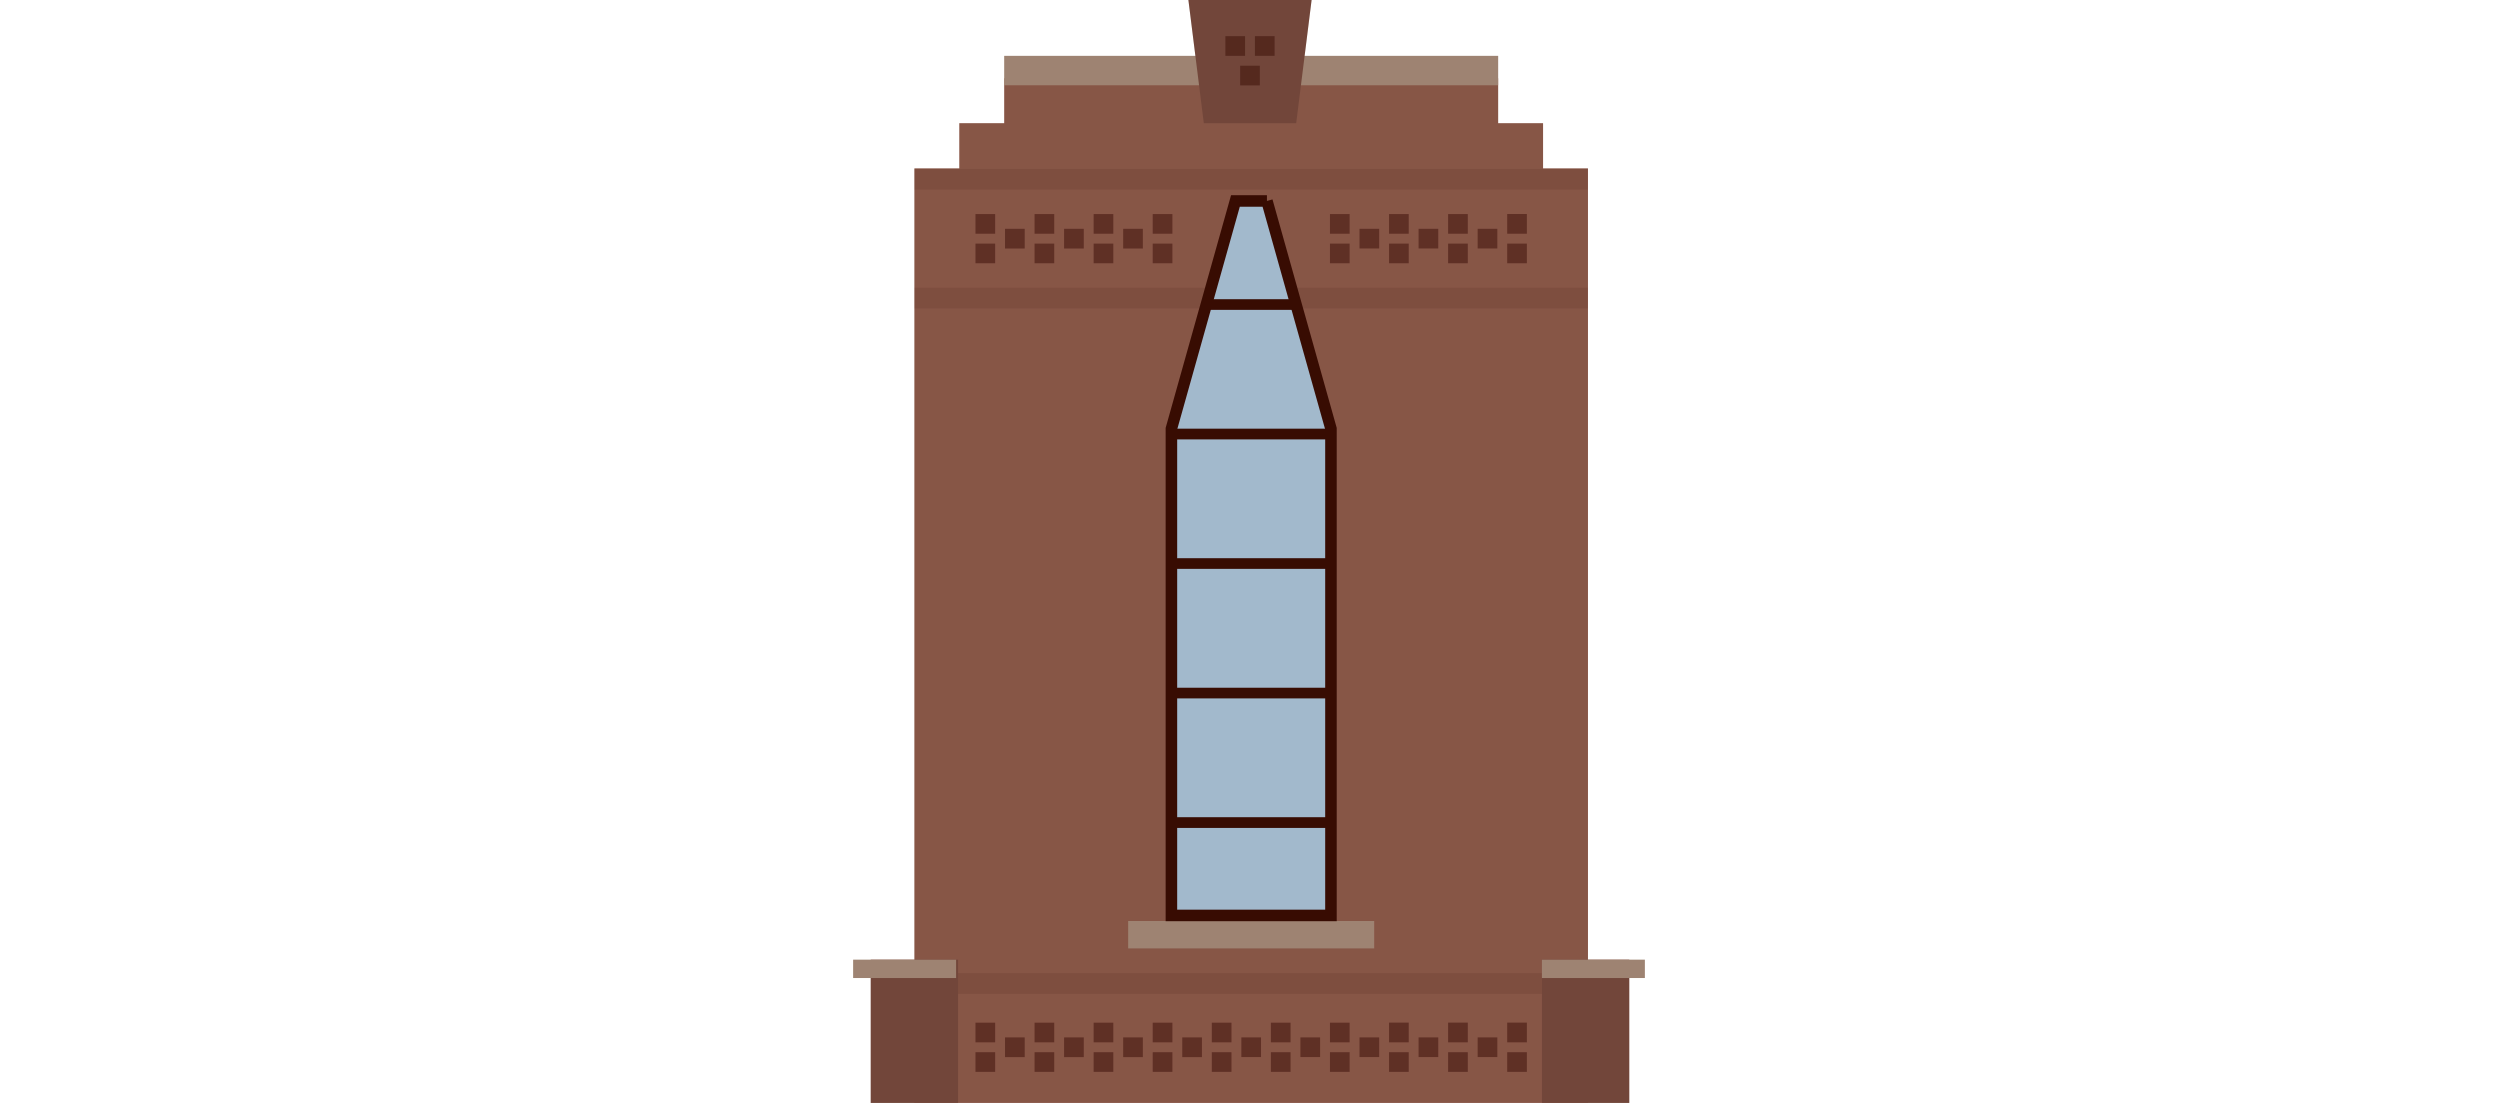
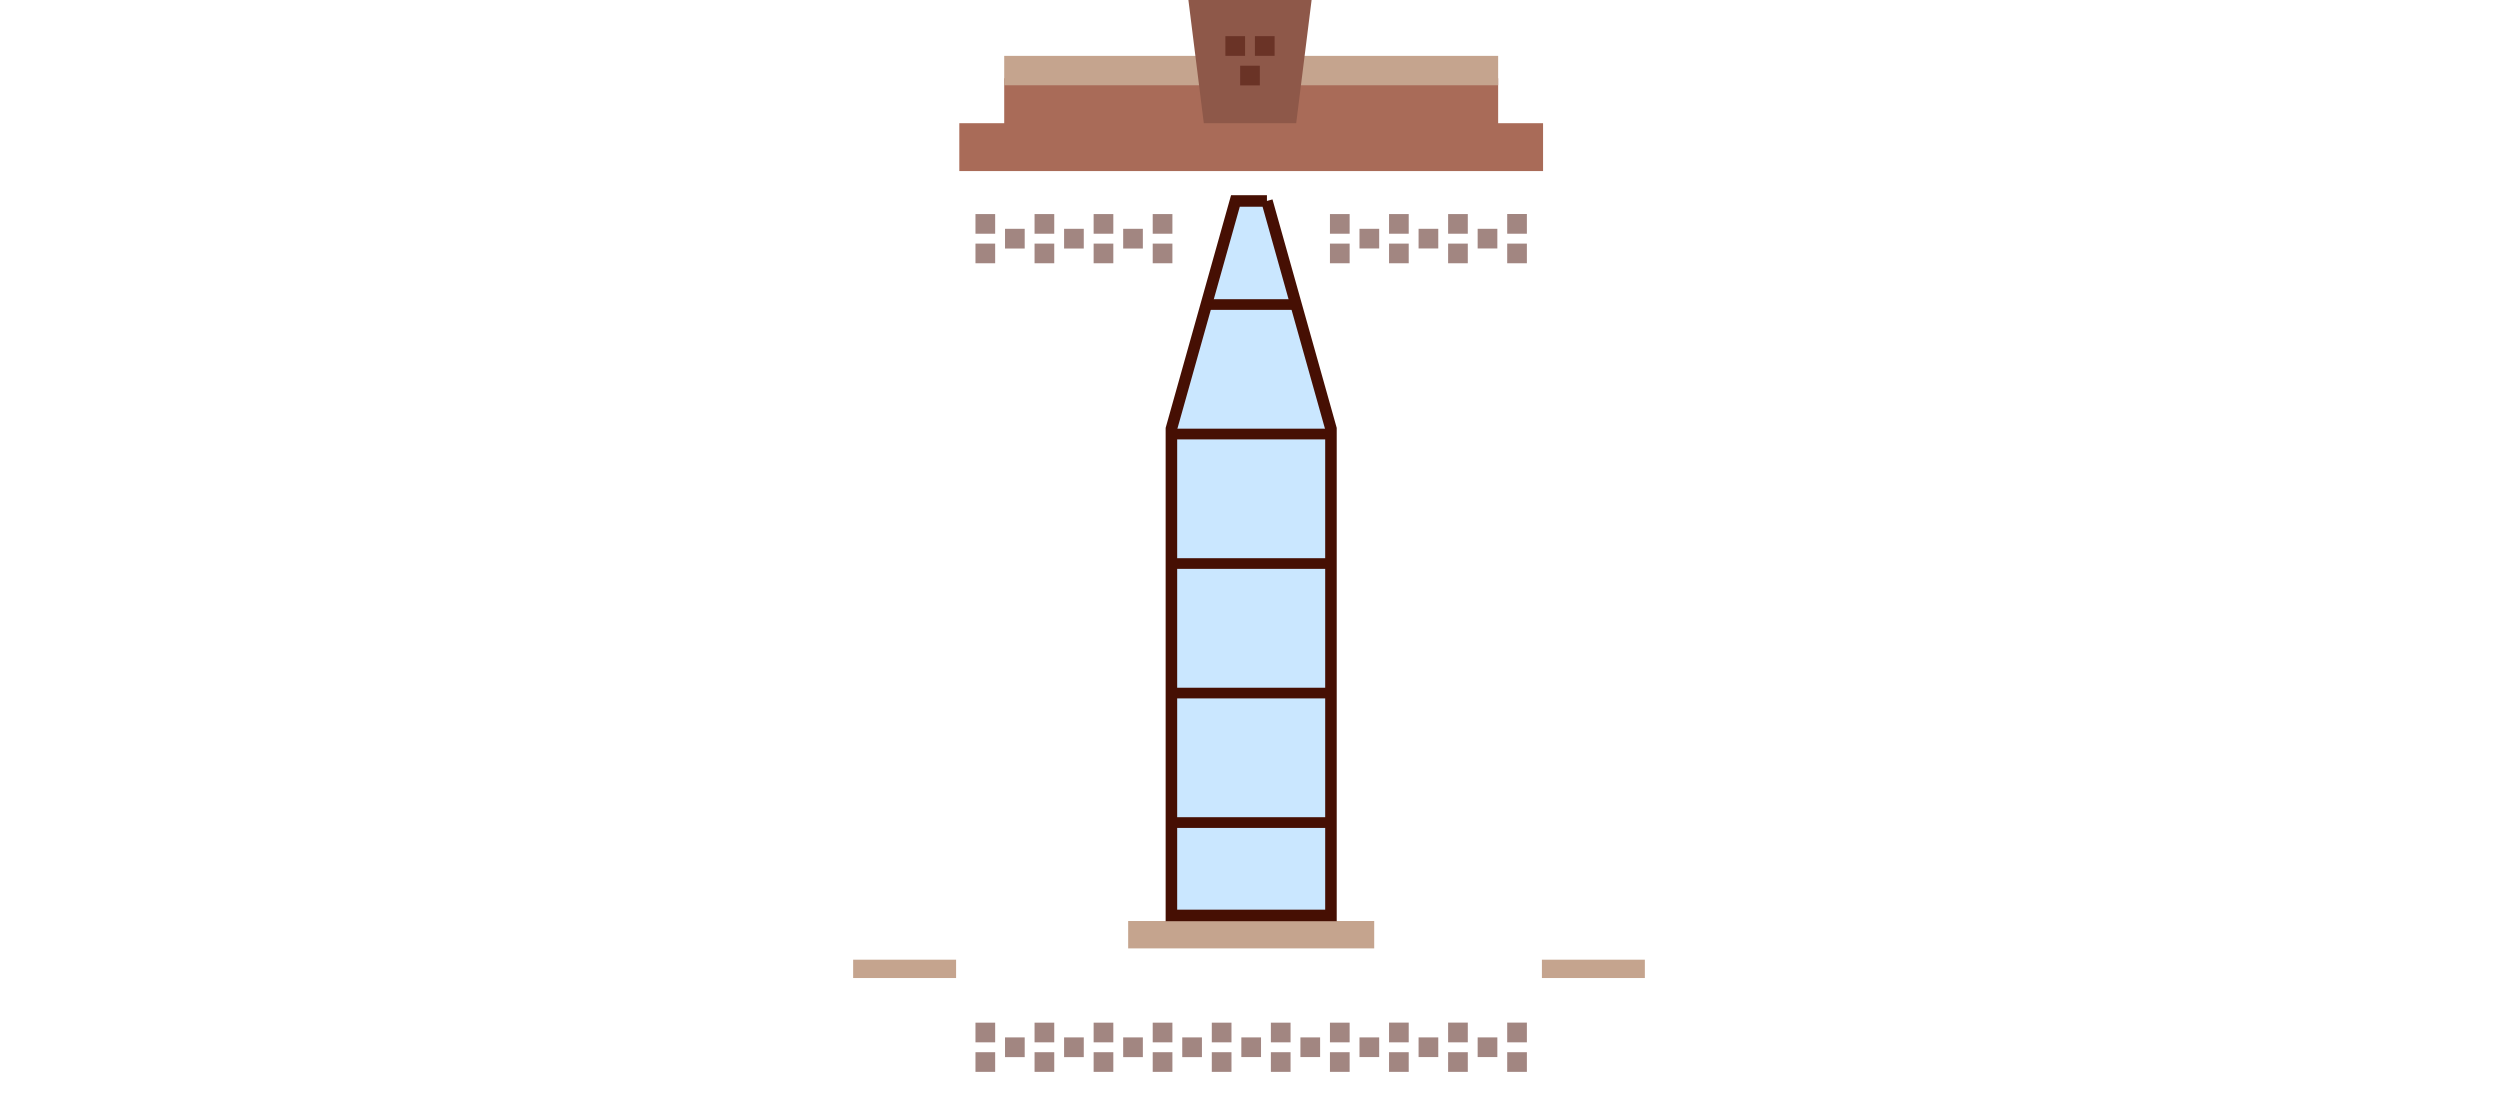
<svg xmlns="http://www.w3.org/2000/svg" viewBox="0 0 1700 750">
  <defs>
    <style>.cls-1{fill:#a96b58}.cls-2{fill:#c5a48e}.cls-5{fill:#450d04}.cls-4{opacity:.5}.cls-8{fill:#8e5849}</style>
  </defs>
  <g id="Laag_8" data-name="Laag 8">
-     <path class="cls-1" d="M621.8 114.51h458.02V750H621.8z" />
    <path class="cls-1" d="M652.33 83.78h396.95v32.53H652.33zm30.53-30.54h335.88v30.53H682.86z" />
    <path class="cls-2" d="M682.86 37.98h335.88v20H682.86z" />
-     <path d="M621.8 114.89h458.02v14.1H621.8zm0 80.72h458.02v14.1H621.8zm0 466.12h458.02v14.1H621.8z" opacity=".1" fill="#450d04" />
    <g class="cls-4">
      <path class="cls-5" d="M663.32 145.56h13.39v13.39h-13.39zm0 20.09h13.39v13.39h-13.39zm20.09-10.05h13.39v13.39h-13.39zm20.09-10.04h13.39v13.39H703.5zm0 20.09h13.39v13.39H703.5zm20.08-10.05h13.39v13.39h-13.39zm20.09-10.04h13.39v13.39h-13.39zm0 20.09h13.39v13.39h-13.39zm20.09-10.05h13.39v13.39h-13.39zm20.09-10.04h13.39v13.39h-13.39zm0 20.09h13.39v13.39h-13.39zm60.26-10.05h13.39v13.39h-13.39zm60.26-10.04h13.39v13.39h-13.39zm0 20.09h13.39v13.39h-13.39zm20.09-10.05h13.39v13.39h-13.39zm20.09-10.04h13.39v13.39h-13.39zm0 20.09h13.39v13.39h-13.39zm20.09-10.05h13.39v13.39h-13.39zm20.08-10.04h13.39v13.39h-13.39zm0 20.09h13.39v13.39h-13.39zm20.09-10.05h13.39v13.39h-13.39zm20.09-10.04h13.39v13.39h-13.39zm0 20.09h13.39v13.39h-13.39z" />
    </g>
    <g class="cls-4">
      <path class="cls-5" d="M663.32 695.41h13.39v13.39h-13.39zm0 20.09h13.39v13.39h-13.39zm20.09-10.05h13.39v13.39h-13.39zm20.09-10.04h13.39v13.39H703.5zm0 20.09h13.39v13.39H703.5zm20.08-10.05h13.39v13.39h-13.39zm20.09-10.04h13.39v13.39h-13.39zm0 20.09h13.39v13.39h-13.39zm20.09-10.05h13.39v13.39h-13.39zm20.09-10.04h13.39v13.39h-13.39zm0 20.09h13.39v13.39h-13.39zm20.08-10.05h13.39v13.39h-13.39zm20.09-10.04h13.39v13.39h-13.39zm0 20.09h13.39v13.39h-13.39zm20.09-10.05h13.39v13.39h-13.39zm20.09-10.04h13.39v13.39H864.2zm0 20.09h13.39v13.39H864.2zm20.09-10.05h13.39v13.39h-13.39zm20.08-10.04h13.39v13.39h-13.39zm0 20.09h13.39v13.39h-13.39zm20.09-10.05h13.39v13.39h-13.39zm20.09-10.04h13.39v13.39h-13.39zm0 20.09h13.39v13.39h-13.39zm20.09-10.05h13.39v13.39h-13.39zm20.08-10.04h13.39v13.39h-13.39zm0 20.09h13.39v13.39h-13.39zm20.09-10.05h13.39v13.39h-13.39zm20.09-10.04h13.39v13.39h-13.39zm0 20.09h13.39v13.39h-13.39z" />
    </g>
    <path class="cls-2" d="M767.15 626.26h167.31v18.65H767.15z" />
    <path fill="#cae7ff" stroke="#460f03" stroke-miterlimit="10" stroke-width="7.84" d="M861.52 136.65h-21.43L796.56 291.5v331h108.49v-331l-43.53-154.85z" />
    <path d="M796.56 555.71h108.48v7.28H796.56zm0-88.07h108.48v7.28H796.56zm0-88.07h108.48v7.28H796.56zm0-88.06h108.48v7.28H796.56zm85.78-80.79l-2.05-7.28h-58.97l-2.05 7.28h63.07z" fill="#460f03" />
-     <path class="cls-8" d="M1048.5 652.59h59.41v99.32h-59.41z" />
    <path class="cls-2" d="M1048.5 652.59h70v12.47h-70z" />
-     <path class="cls-8" d="M592.09 652.59h59.41v99.32h-59.41z" />
    <path class="cls-2" d="M580.14 652.59h70v12.47h-70z" />
    <path class="cls-8" d="M881.42 83.78h-62.84L808.11 0h83.78l-10.47 83.78z" />
    <g class="cls-4">
      <path class="cls-5" transform="rotate(-90 850 51.37)" d="M843.3 44.67h13.39v13.39H843.3z" />
      <path class="cls-5" transform="rotate(-90 839.96 31.28)" d="M833.26 24.58h13.39v13.39h-13.39z" />
      <path class="cls-5" transform="rotate(-90 860.04 31.28)" d="M853.35 24.58h13.39v13.39h-13.39z" />
    </g>
-     <path opacity=".2" d="M1118.5 652.59h-38.68V114.5h-30.54V83.78h-30.53v-45.8H887.14L891.89 0h-83.78l4.75 37.98H682.87v45.8h-30.54v30.72h-30.54v538.09h-41.65v12.47h11.95v86.84h59.41V750h397v1.9h59.41v-86.84h10.59v-12.47z" />
  </g>
</svg>